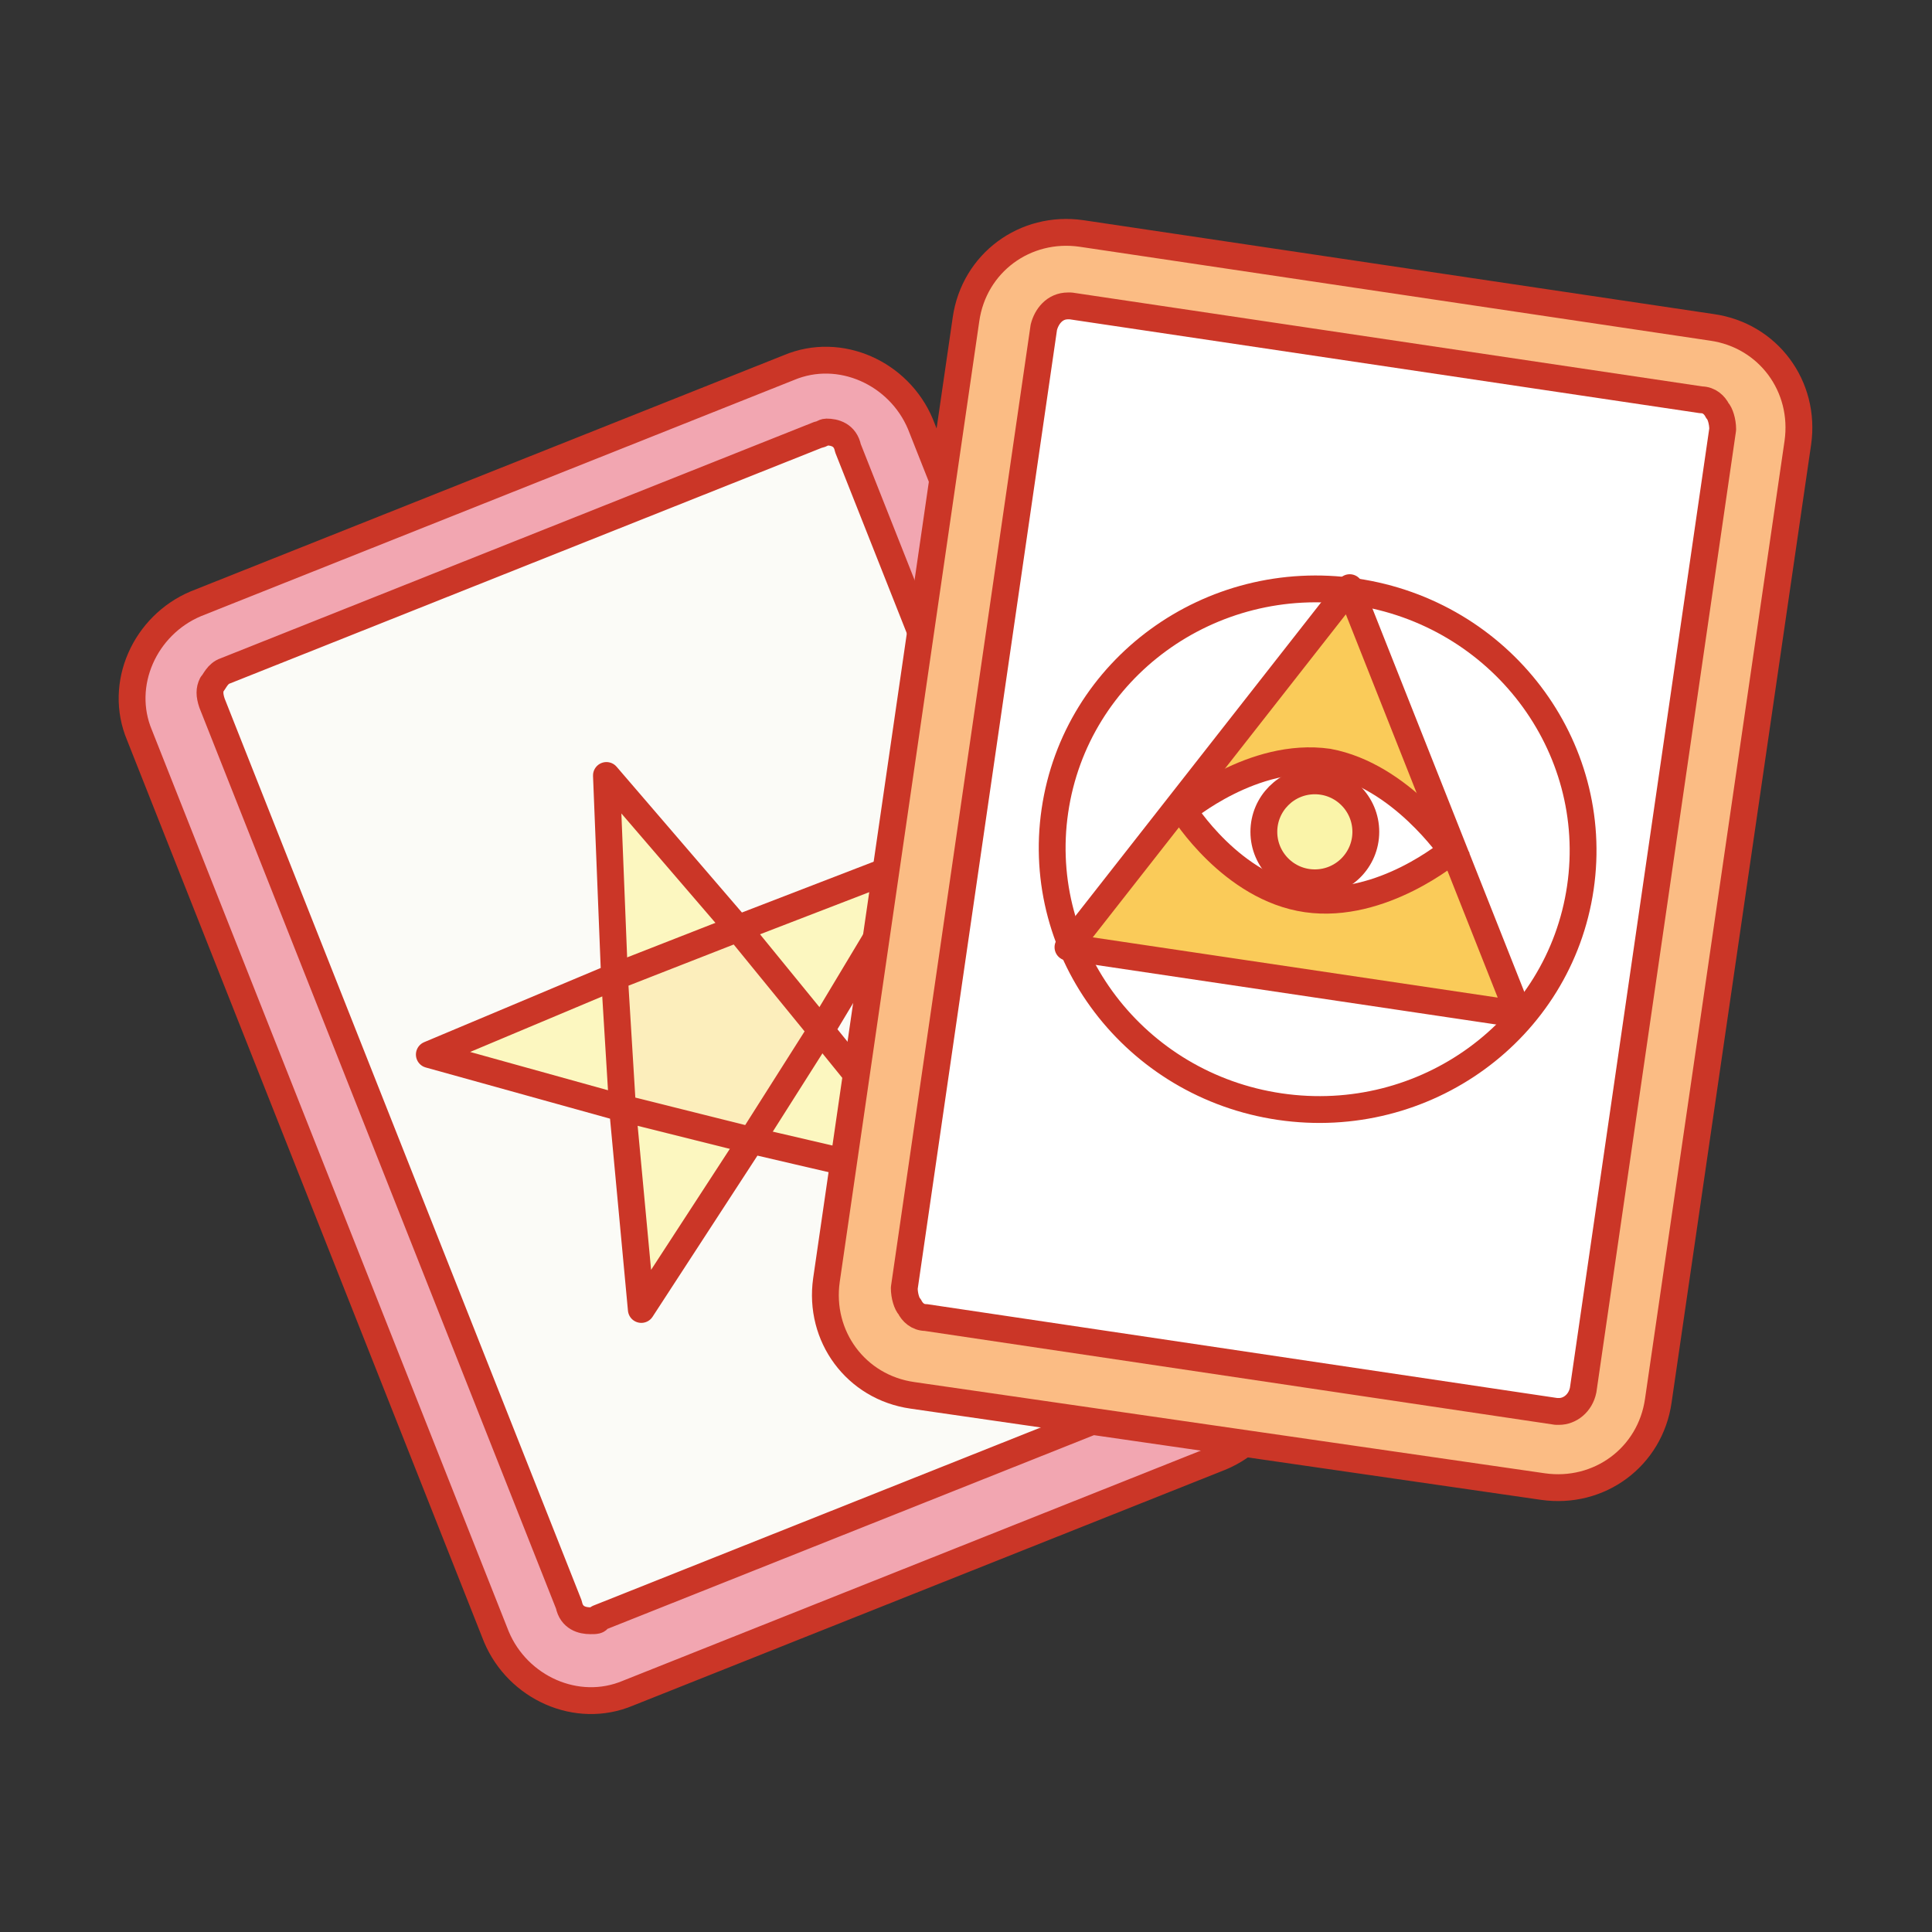
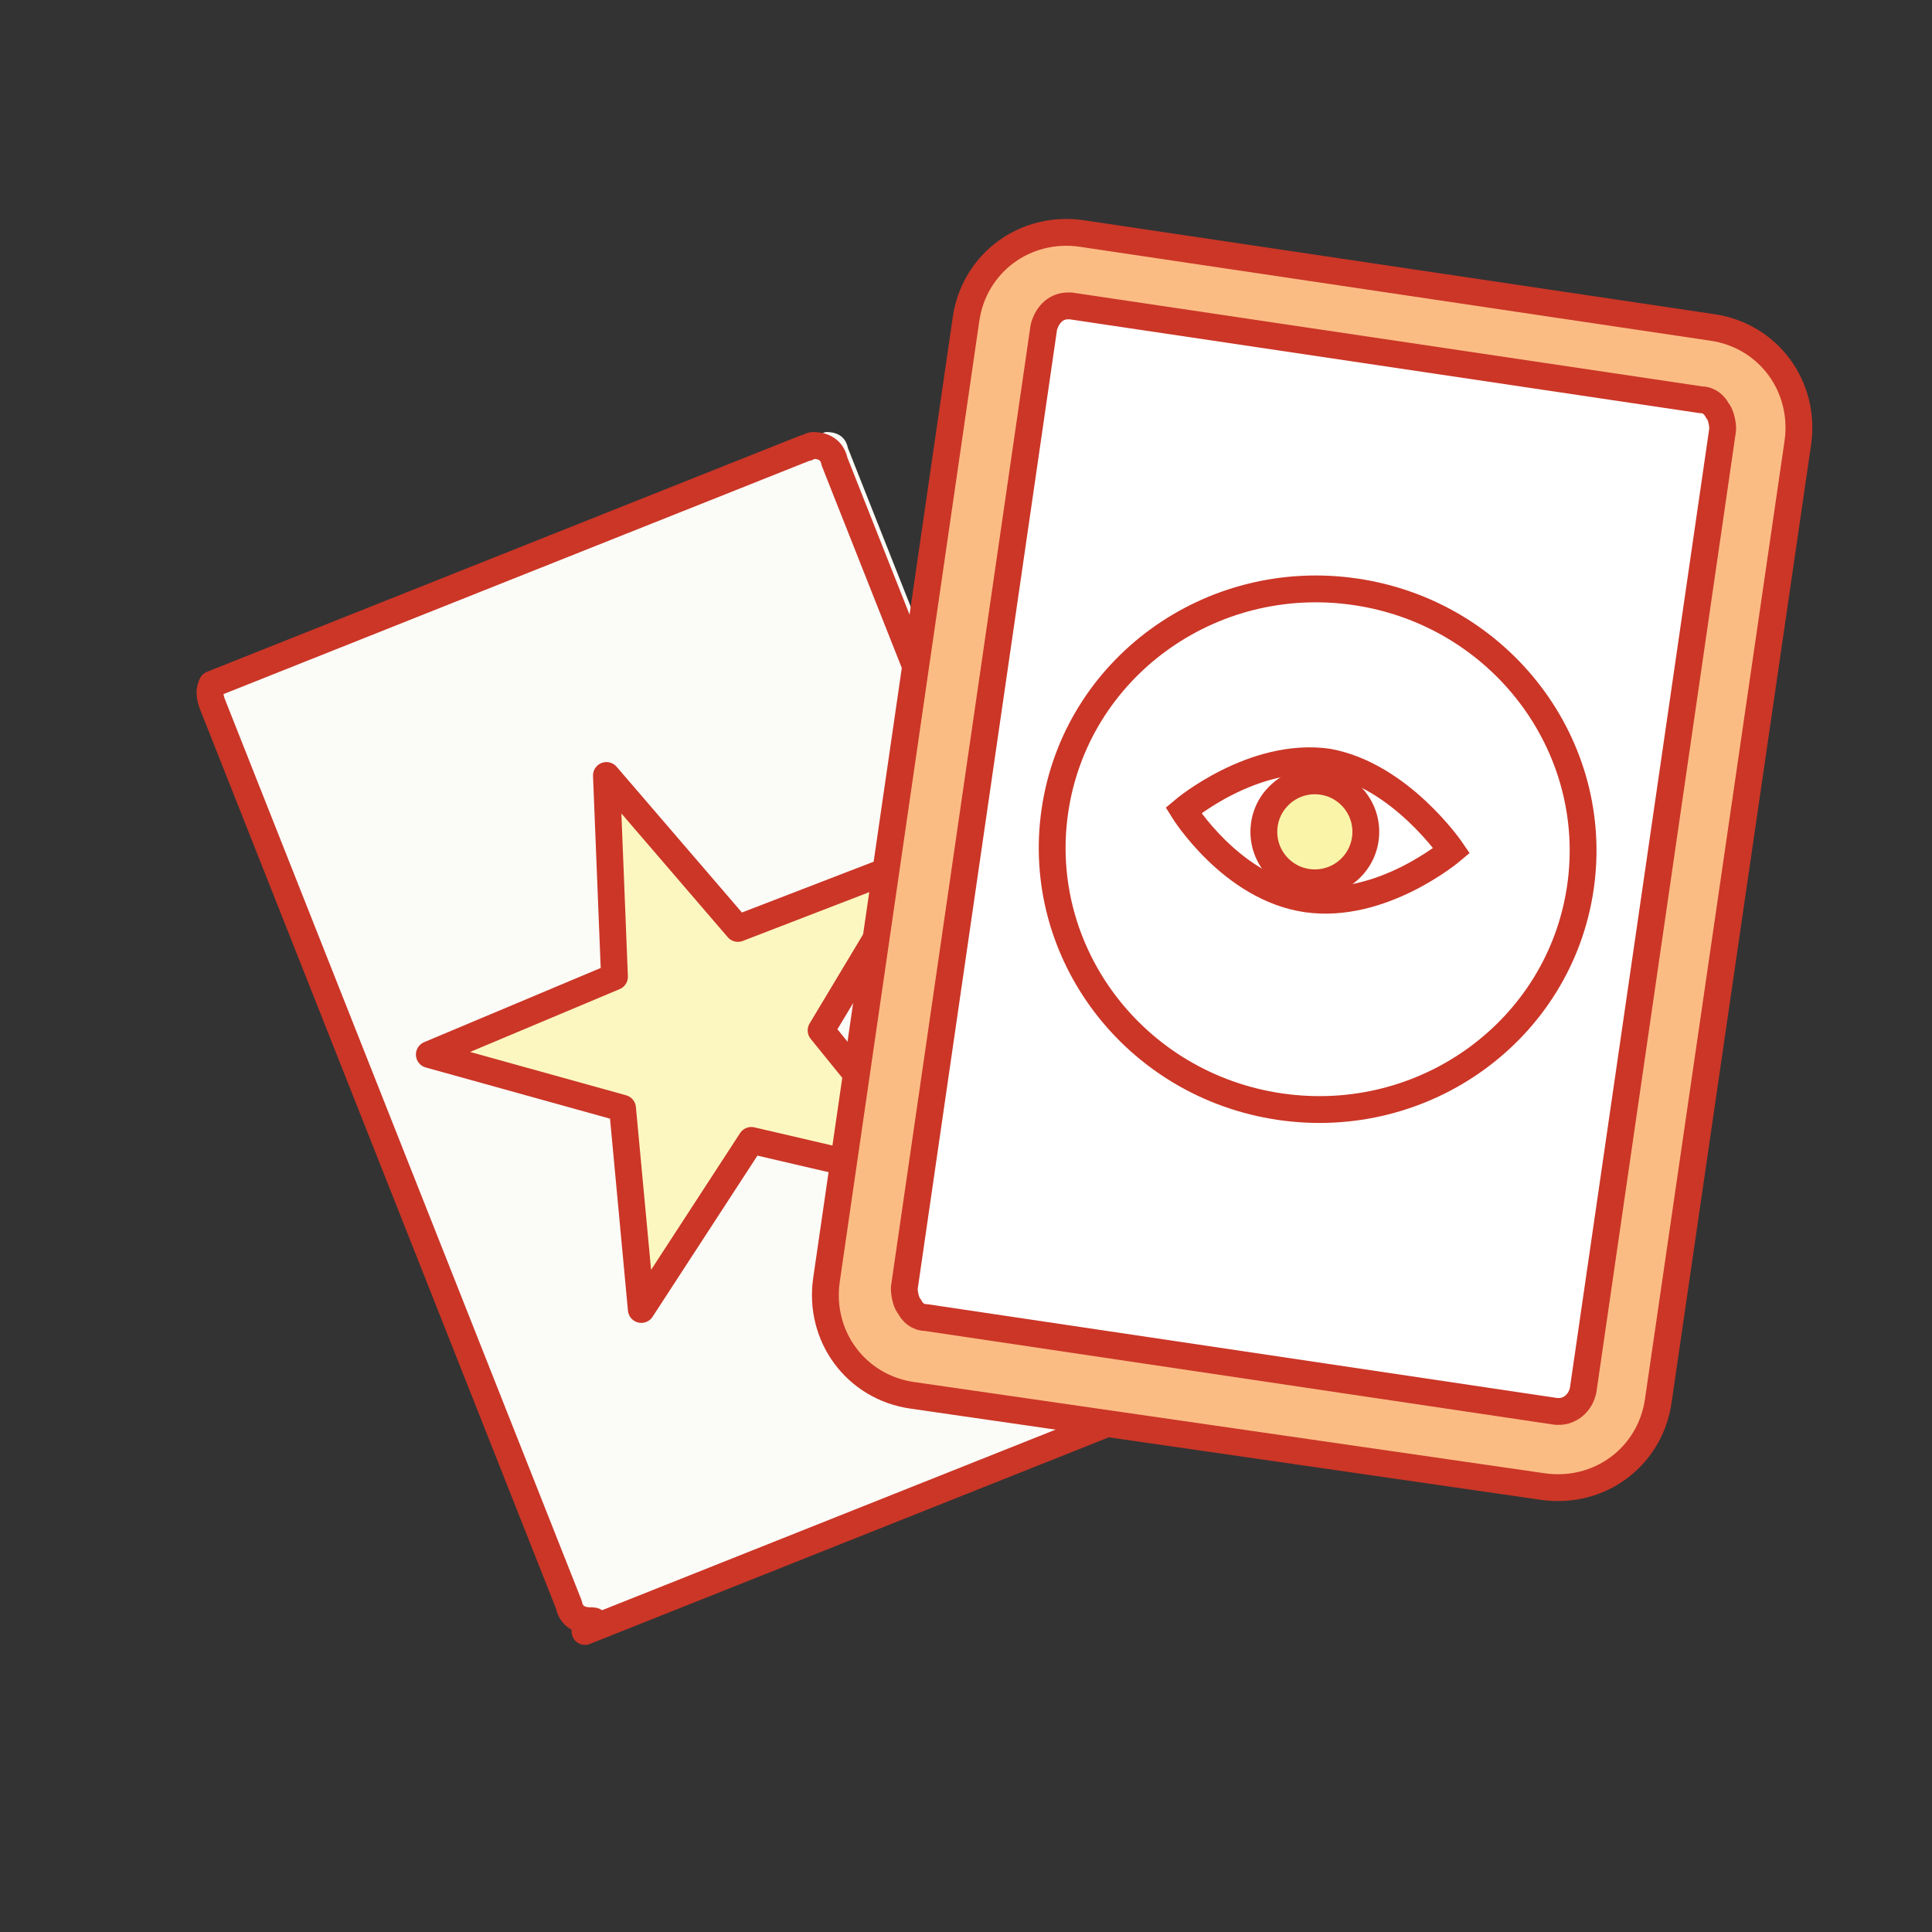
<svg xmlns="http://www.w3.org/2000/svg" version="1.0" id="Layer_1" x="0px" y="0px" viewBox="360 270 72 72" enable-background="new 360 270 72 72" xml:space="preserve">
  <rect x="360" y="270" width="72" height="72" fill="#333333" stroke="none" />
  <g>
-     <path fill="#F2A6B1" stroke="#CB3627" stroke-linejoin="round" stroke-miterlimit="10" d="M407.6,319.4c0.8,1.9-0.2,4.1-2.1,4.9   l-22.1,8.8c-1.9,0.8-4.1-0.2-4.9-2.1l-13.3-33.6c-0.8-1.9,0.2-4.1,2.1-4.9l22.1-8.8c1.9-0.8,4.1,0.2,4.9,2.1L407.6,319.4z" />
    <g>
      <path fill="#FBFBF7" d="M382,330.4c-0.3,0-0.7-0.1-0.8-0.6l-13.3-33.6c-0.1-0.3-0.1-0.5,0-0.7c0.1-0.1,0.2-0.4,0.5-0.5l22.1-8.8    c0.1,0,0.2-0.1,0.3-0.1c0.3,0,0.7,0.1,0.8,0.6l13.3,33.6c0.1,0.3,0.1,0.5,0,0.7c-0.1,0.2-0.2,0.4-0.5,0.5l-22.1,8.8    C382.3,330.4,382.2,330.4,382,330.4z" />
-       <path fill="none" stroke="#CB3627" stroke-linejoin="round" stroke-miterlimit="10" d="M382,330.4c-0.3,0-0.7-0.1-0.8-0.6    l-13.3-33.6c-0.1-0.3-0.1-0.5,0-0.7c0.1-0.1,0.2-0.4,0.5-0.5l22.1-8.8c0.1,0,0.2-0.1,0.3-0.1c0.3,0,0.7,0.1,0.8,0.6l13.3,33.6    c0.1,0.3,0.1,0.5,0,0.7c-0.1,0.2-0.2,0.4-0.5,0.5l-22.1,8.8C382.3,330.4,382.2,330.4,382,330.4z" />
+       <path fill="none" stroke="#CB3627" stroke-linejoin="round" stroke-miterlimit="10" d="M382,330.4c-0.3,0-0.7-0.1-0.8-0.6    l-13.3-33.6c-0.1-0.3-0.1-0.5,0-0.7l22.1-8.8c0.1,0,0.2-0.1,0.3-0.1c0.3,0,0.7,0.1,0.8,0.6l13.3,33.6    c0.1,0.3,0.1,0.5,0,0.7c-0.1,0.2-0.2,0.4-0.5,0.5l-22.1,8.8C382.3,330.4,382.2,330.4,382,330.4z" />
    </g>
    <g>
      <polygon fill="#FCF7C0" stroke="#CB3627" stroke-linejoin="round" stroke-miterlimit="10" points="382.6,298.9 387.5,304.6     394.5,301.9 390.6,308.4 395.3,314.2 388,312.5 383.9,318.8 383.2,311.3 376,309.3 382.9,306.4   " />
-       <polygon fill="#FCEEBC" stroke="#CB3627" stroke-linejoin="round" stroke-miterlimit="10" points="388,312.5 383.2,311.3     382.9,306.4 387.5,304.6 390.6,308.4   " />
    </g>
    <path fill="#FBBC84" stroke="#CB3627" stroke-linejoin="round" stroke-miterlimit="10" d="M421.8,322.2c-0.3,2.1-2.2,3.5-4.3,3.2   L394,322c-2.1-0.3-3.5-2.2-3.2-4.3l5.2-35.8c0.3-2.1,2.2-3.5,4.3-3.2l23.5,3.5c2.1,0.3,3.5,2.2,3.2,4.3L421.8,322.2z" />
    <g>
      <path fill="#FFFFFF" d="M418.1,322.6c0,0-0.1,0-0.1,0l-23.5-3.5c-0.3,0-0.5-0.2-0.6-0.4c-0.1-0.1-0.2-0.4-0.2-0.7l5.2-35.8    c0.1-0.4,0.4-0.8,0.9-0.8c0,0,0.1,0,0.1,0l23.5,3.5c0.3,0,0.5,0.2,0.6,0.4c0.1,0.1,0.2,0.4,0.2,0.7l-5.2,35.8    C418.9,322.3,418.5,322.6,418.1,322.6z" />
      <path fill="none" stroke="#CB3627" stroke-linejoin="round" stroke-miterlimit="10" d="M418.1,322.6c0,0-0.1,0-0.1,0l-23.5-3.5    c-0.3,0-0.5-0.2-0.6-0.4c-0.1-0.1-0.2-0.4-0.2-0.7l5.2-35.8c0.1-0.4,0.4-0.8,0.9-0.8c0,0,0.1,0,0.1,0l23.5,3.5    c0.3,0,0.5,0.2,0.6,0.4c0.1,0.1,0.2,0.4,0.2,0.7l-5.2,35.8C418.9,322.3,418.5,322.6,418.1,322.6z" />
    </g>
-     <polygon fill="#FACB59" stroke="#CB3627" stroke-linejoin="round" stroke-miterlimit="10" points="416.6,307.8 399.8,305.3    410.3,291.9  " />
    <ellipse transform="matrix(-0.989 -0.145 0.145 -0.989 769.789 659.122)" fill="none" stroke="#CB3627" stroke-miterlimit="10" cx="408.9" cy="301.5" rx="9.9" ry="9.7" />
    <path fill="#FFFFFF" stroke="#CB3627" stroke-miterlimit="10" d="M414.1,301.7c0,0-2.6,2.2-5.4,1.8c-2.8-0.4-4.6-3.3-4.6-3.3   s2.6-2.2,5.4-1.8C412.2,298.9,414.1,301.7,414.1,301.7z" />
    <circle fill="#FAF4A9" stroke="#CB3627" stroke-miterlimit="10" cx="409" cy="301" r="1.9" />
  </g>
</svg>